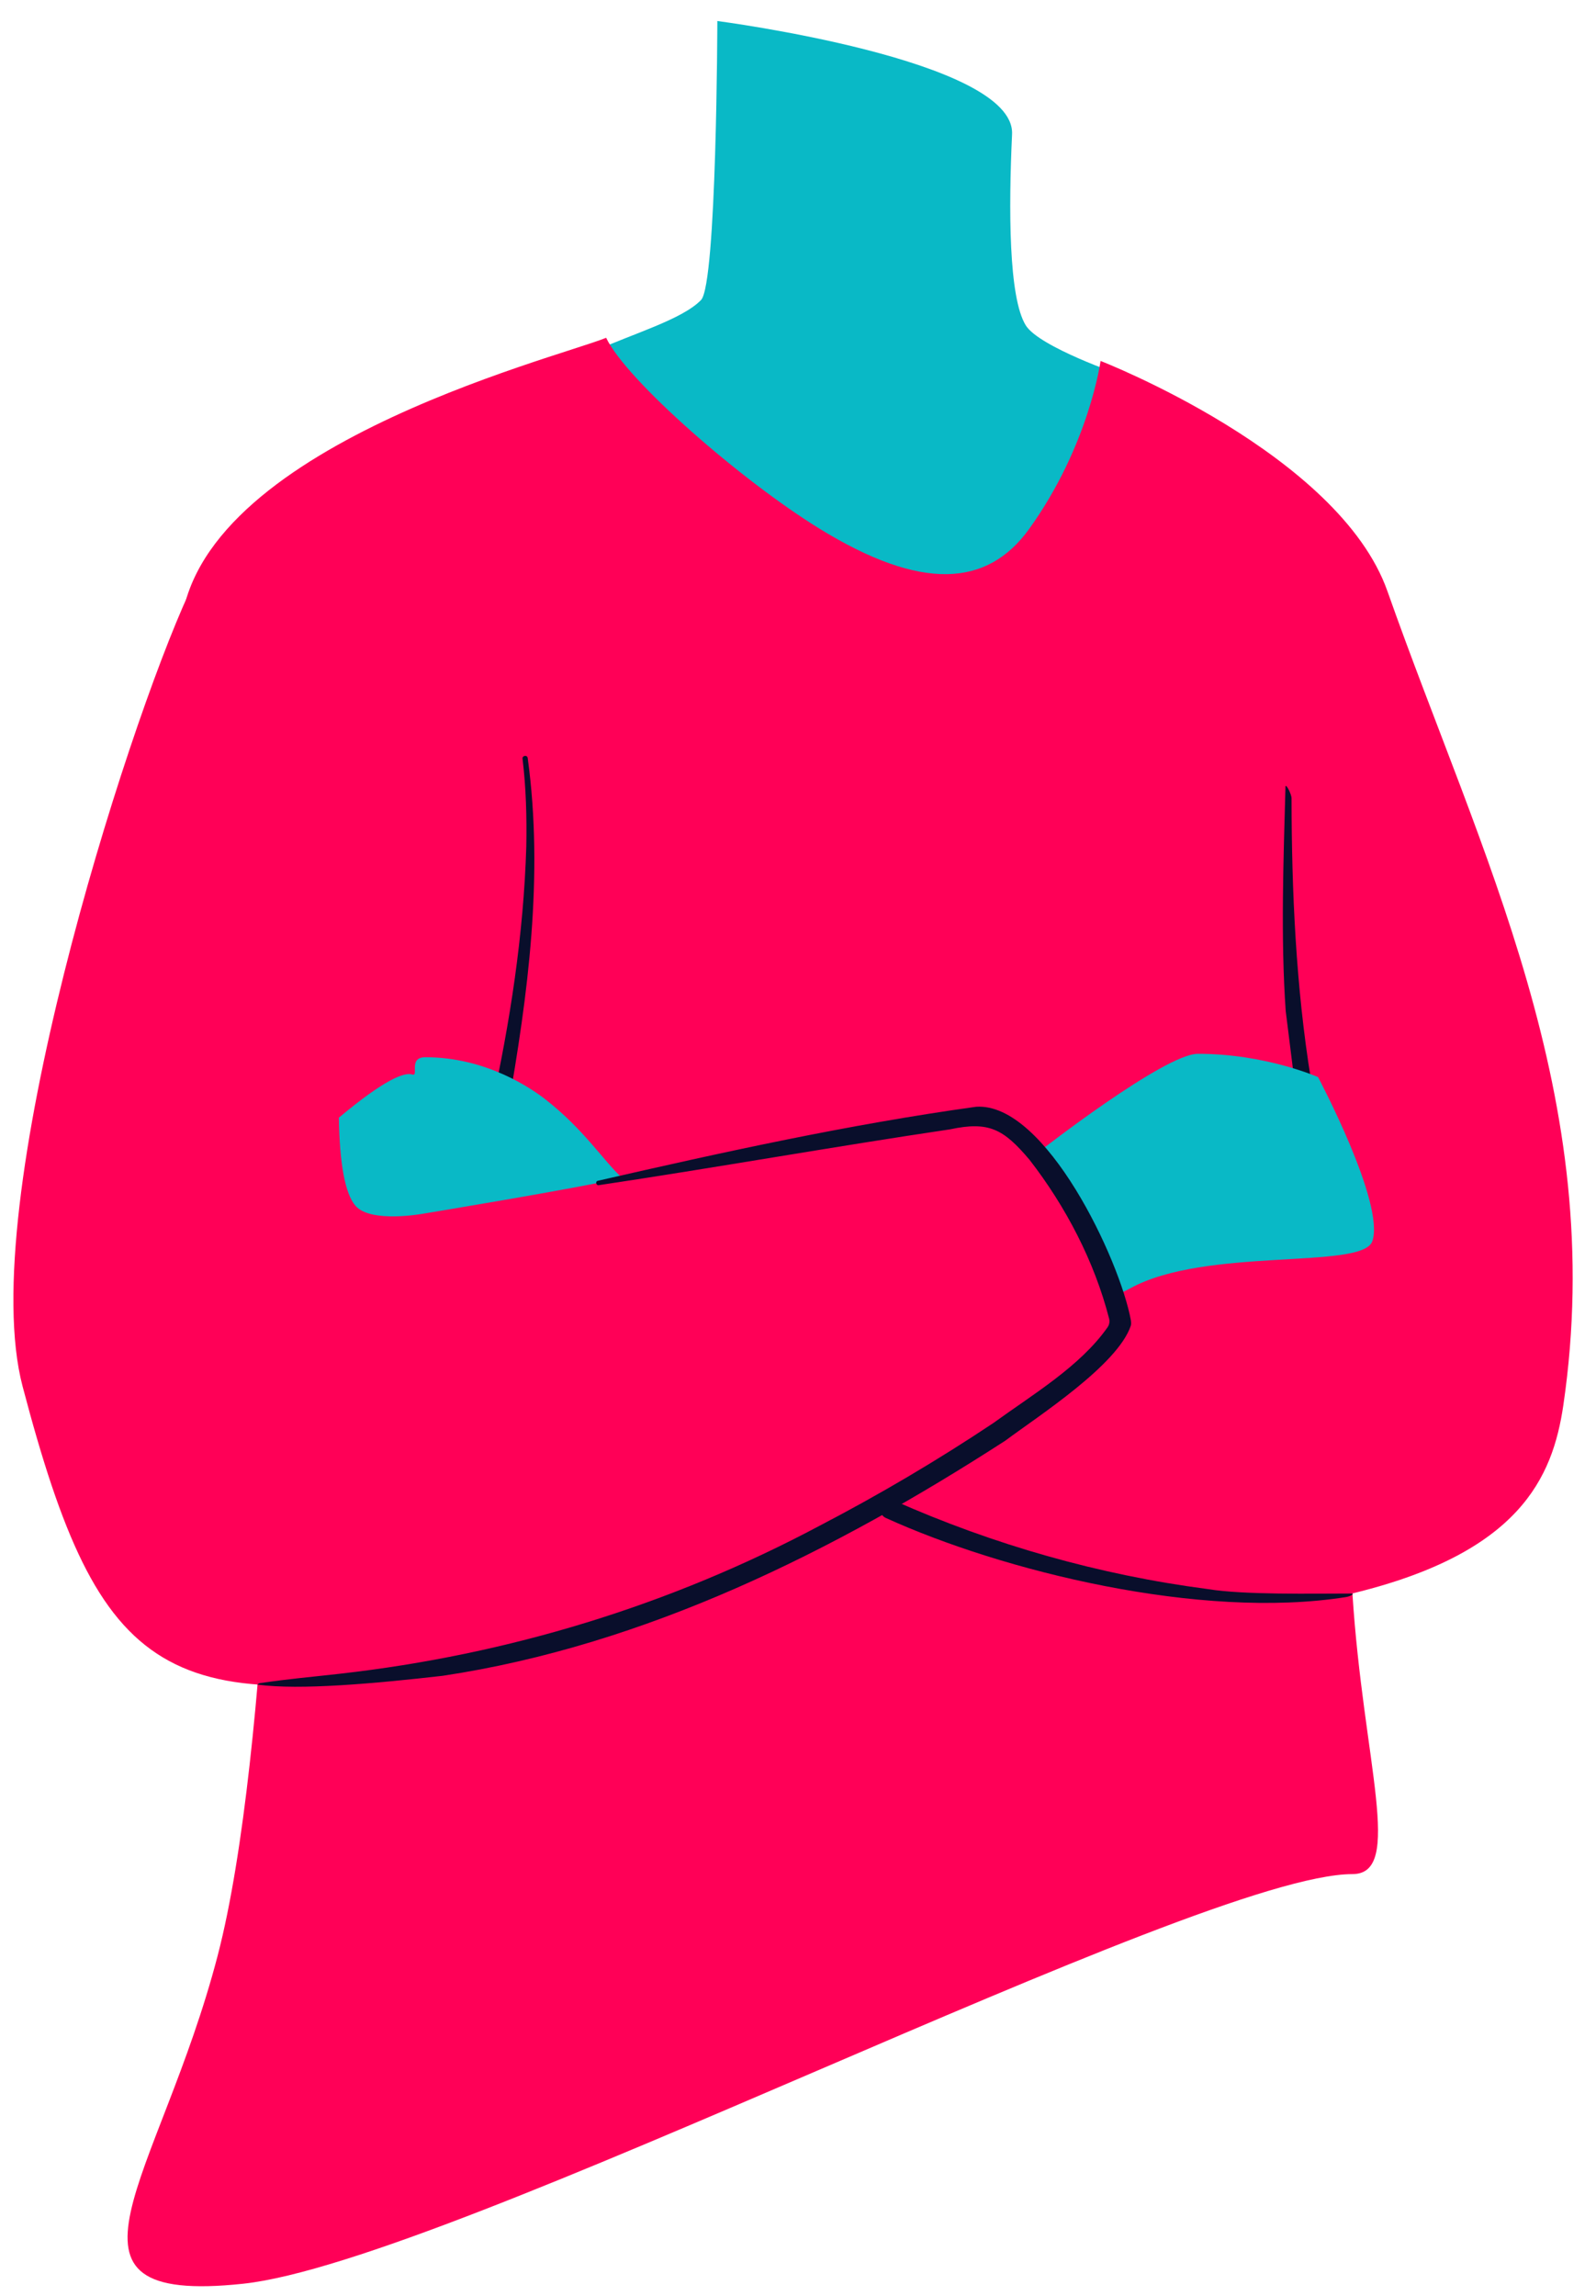
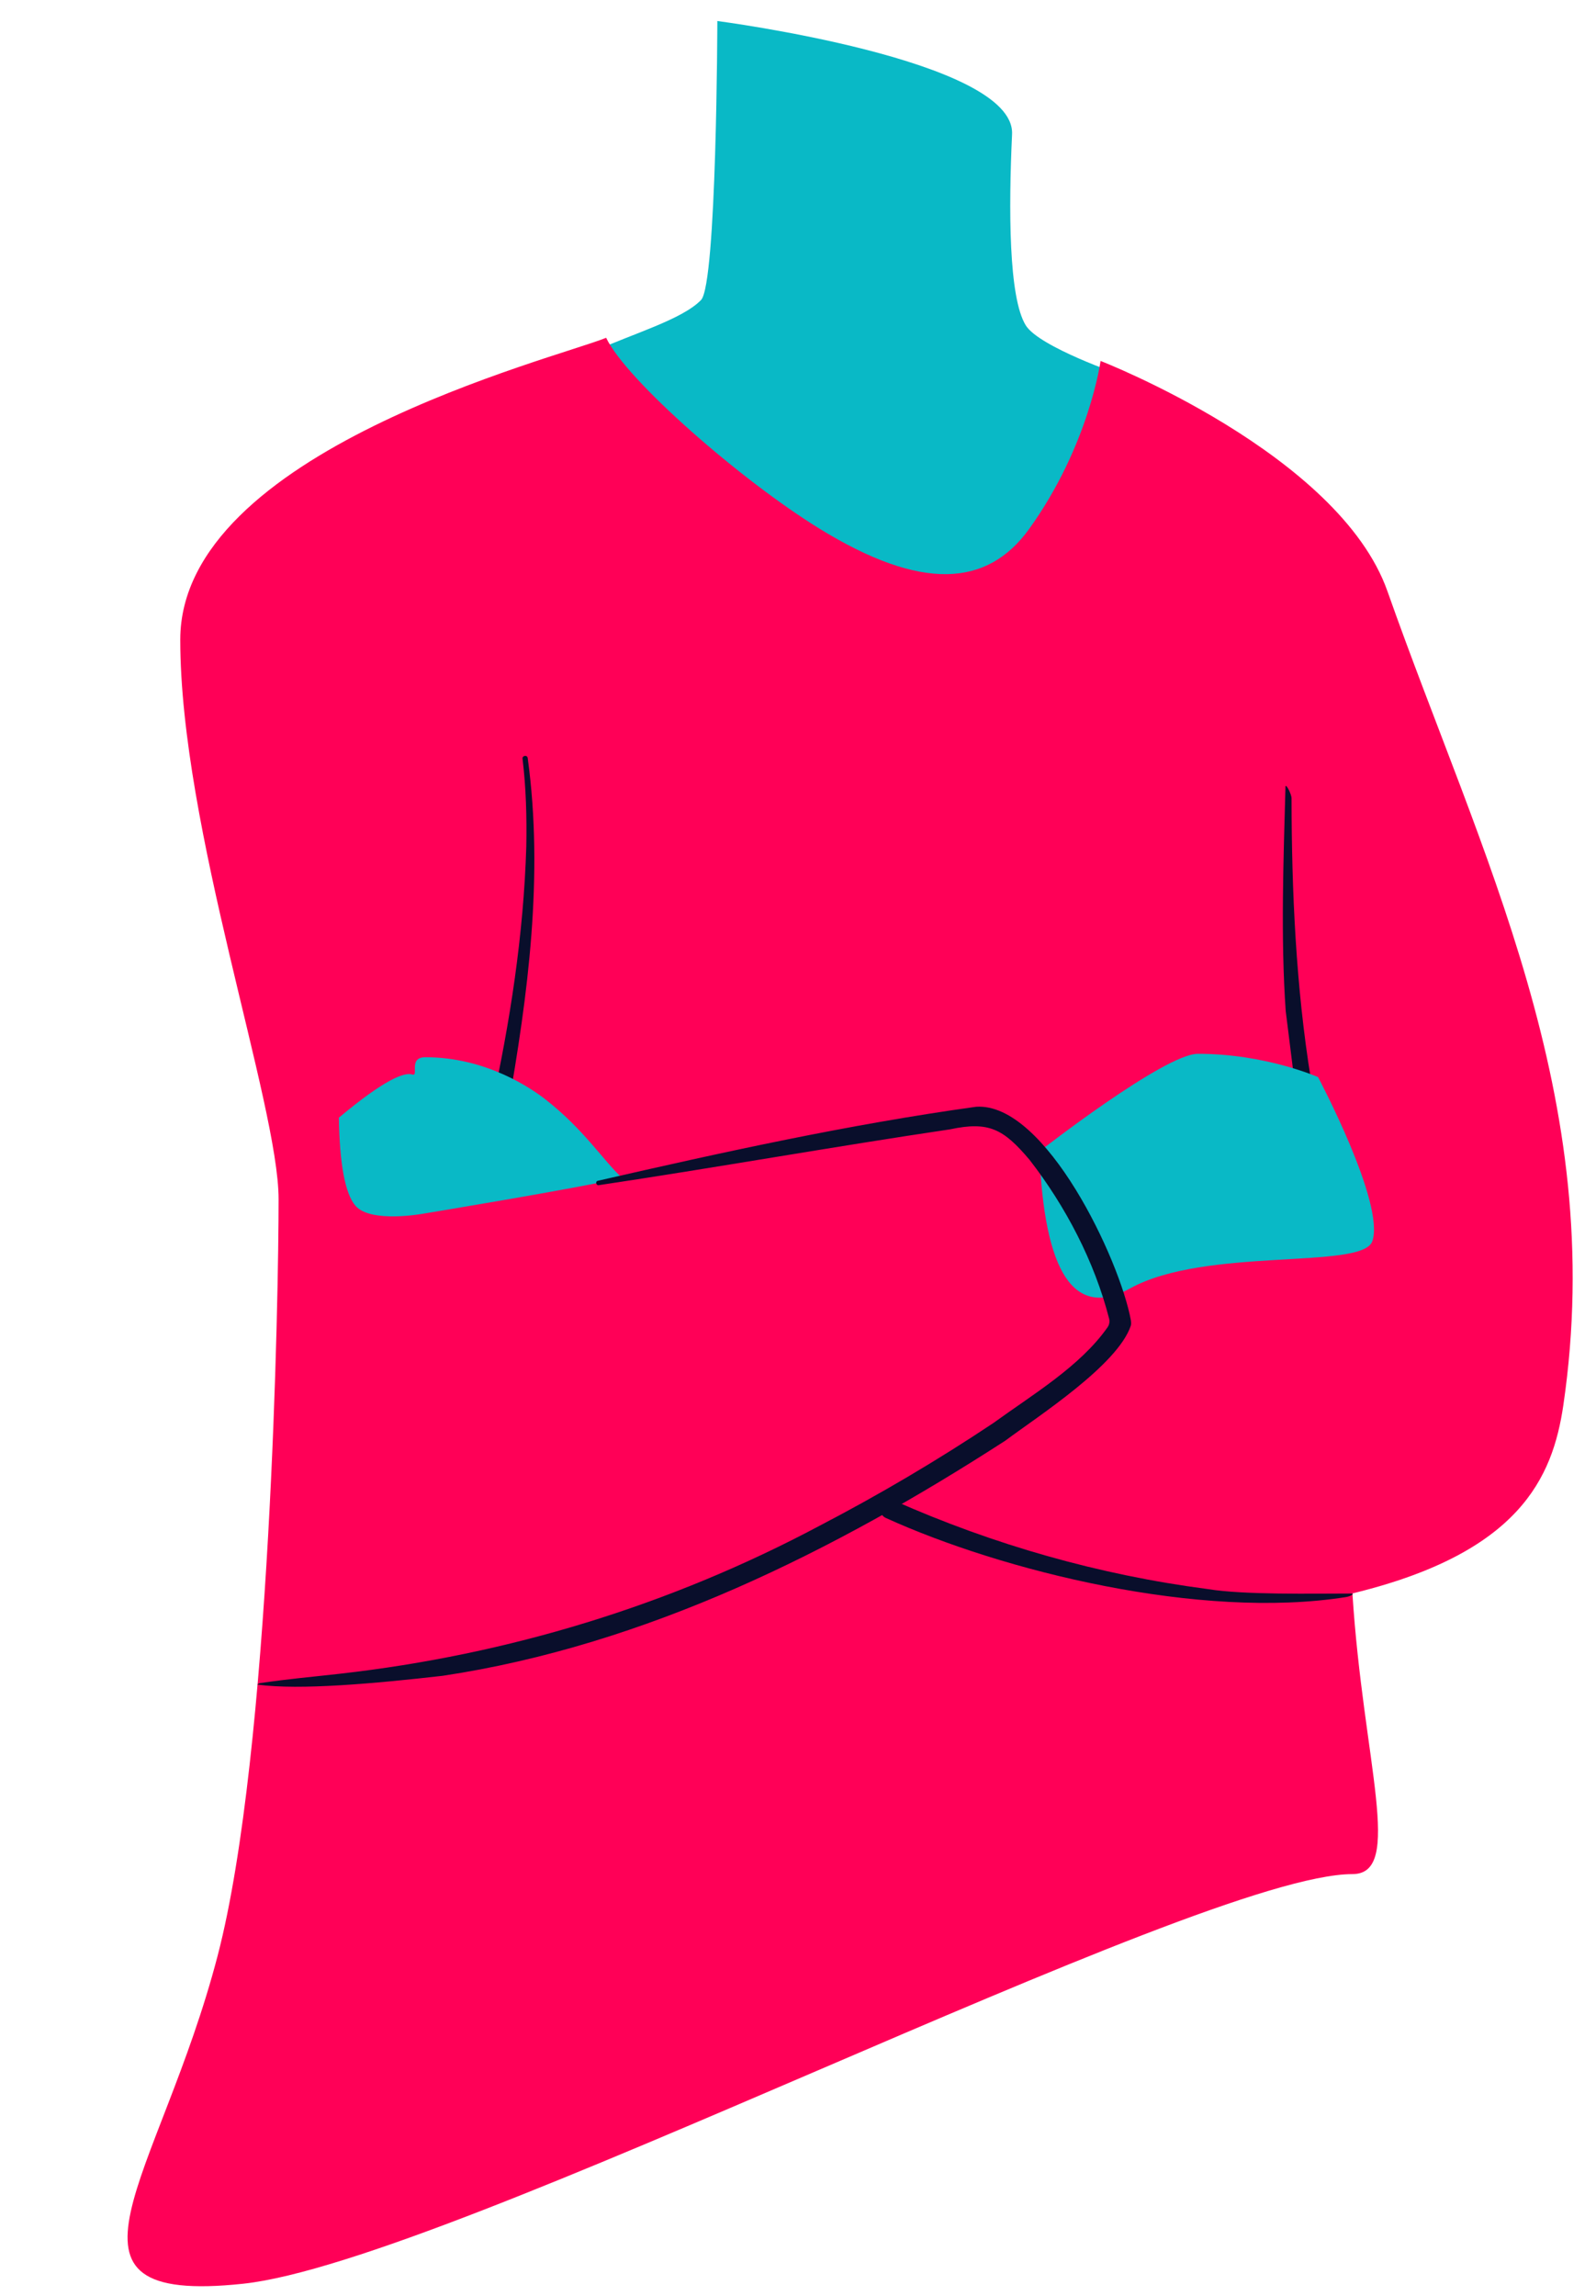
<svg xmlns="http://www.w3.org/2000/svg" xmlns:ns1="http://design.blush" viewBox="72.152 380 303.797 437" overflow="visible" width="303.797px" height="437px">
  <g id="Upper Body/Sitting/Cross Hand 1" stroke="none" stroke-width="1" fill="none" fill-rule="evenodd">
    <path d="M205.594,437.099 C198.46,444.5 167.671,448.026 178.156,460.007 C192.434,476.325 234.955,505 246.746,505 C292.385,505.002 285.65,451.419 285.65,451.419 C285.65,451.419 269.971,446.051 267.41,441.929 C264.129,436.648 264.141,419.734 264.797,405.55 C265.454,391.367 208.697,384 208.697,384 C208.697,384 208.593,433.989 205.594,437.099 Z" id="neck" fill="#09B9C6" ns1:color="Skin-500" />
    <g id="tshirt" transform="translate(74, 444)">
      <path d="M207.645,4.696 C207.645,4.696 205.48,20.743 194.074,36.636 C186.087,47.766 173.522,48.542 154.173,36.636 C139.218,27.434 117.36,8.347 113.529,0.288 C103.722,4.278 32.465,21.881 32.465,57.749 C32.465,93.616 51.182,146.144 51.182,164.239 C51.182,182.335 49.705,269.315 39.593,308.166 C28.517,350.717 4.904,374.868 44.431,370.648 C83.958,366.428 226,292.686 255.585,292.686 C265.448,292.686 257.624,271.375 255.585,239.264 C287.331,231.57 293.695,217.314 295.731,203.446 C304.326,144.886 279.897,98.594 262.257,48.542 C253.016,22.321 207.645,4.696 207.645,4.696 Z" id="Fill-4" fill="#FF0057" />
      <path d="M247.676,141.372 C247.813,142.233 247.224,143.042 246.36,143.175 C245.485,143.311 244.666,142.692 244.558,141.814 L242.886,128.425 C241.901,114.382 242.479,99.28 242.838,85.751 C242.839,84.936 243.993,87.096 243.998,87.937 C244.019,105.663 244.838,123.88 247.676,141.372 Z" id="Fill-6" fill="#090E2B" />
      <path d="M196,155.145 C196,155.145 219.775,136.575 226.169,136.566 C239.005,136.547 249.04,141.001 249.04,141.001 C249.04,141.001 261.842,165.061 259.372,172.231 C257.481,177.723 227.688,173.253 213.283,181.201 C202.65,187.068 196.889,178.382 196,155.145 Z" id="hand-2" fill="#09B9C6" ns1:color="Skin-500" />
-       <path d="M90.606,165.36 C90.606,165.36 160.168,150.785 184.018,148.474 C197.879,147.132 210.383,179.501 211.485,187.584 C212.586,195.666 145.031,241.375 90.606,252.034 C29.446,264.015 17.183,255.825 2.449,199.845 C-6.627,165.36 22.018,75.168 34.096,48.93 C44.43,26.481 103.012,78.319 103.012,78.319 L90.606,165.36 Z" id="Fill-10" fill="#FF0057" />
      <path d="M98.6,80.267 C101.671,102.661 98.666,125.378 94.74,147.489 C94.38,149.483 91.226,148.9 91.648,146.887 C95.247,130.556 97.824,113.851 98.331,97.108 C98.434,91.533 98.291,85.947 97.615,80.413 C97.515,79.799 98.512,79.618 98.6,80.267" id="Fill-12" fill="#090E2B" />
      <path d="M62.656,148.723 C71.311,141.474 75.106,140.024 76.612,140.501 C77.999,140.941 75.75,137.215 79.14,137.215 C90.884,137.215 99.55,143.348 102.012,145.272 C109.356,151.008 113.113,157.046 116.562,160.176 C107.785,162.209 78.881,166.965 78.881,166.965 C78.881,166.965 68.707,168.892 65.796,165.463 C63.847,163.168 62.8,157.588 62.656,148.723 Z" id="hand-1" fill="#09B9C6" ns1:color="Skin-500" />
      <path d="M183.963,146.642 C197.193,145.773 211.353,175.839 213.419,187.315 C213.448,187.484 213.5,188.021 213.402,188.31 C210.871,195.828 195.803,205.502 189.498,210.201 C156.955,231.222 121.042,249.14 82.399,254.946 C69.576,256.409 55.198,257.716 47.165,256.621 C47.082,256.609 47.446,256.363 47.699,256.326 C53.687,255.462 56.688,255.248 62.855,254.551 C94.894,250.931 125.753,241.506 154.113,226.409 C165.499,220.481 176.577,213.944 187.233,206.838 C194.729,201.395 203.767,196.05 208.98,188.605 C209.312,188.132 209.412,187.529 209.27,186.969 C206.481,176.076 200.984,165.583 194.116,156.729 C189.185,150.901 186.407,149.35 178.983,150.943 C157.146,154.181 133.91,158.315 112.114,161.569 C111.626,161.661 111.405,160.841 111.952,160.731 C135.796,155.273 159.719,150.005 183.963,146.642 Z" id="Fill-16" fill="#090E2B" />
      <path d="M254.317,239.968 C226.6,244.345 188.953,235.004 166.746,224.892 C164.618,223.851 166.293,220.503 168.411,221.628 C187.195,229.966 207.288,235.733 228.053,238.437 C234.888,239.566 247.934,239.288 255.497,239.288 C255.925,239.296 255.375,239.801 254.317,239.968 Z" id="Fill-18" fill="#090E2B" />
    </g>
  </g>
</svg>